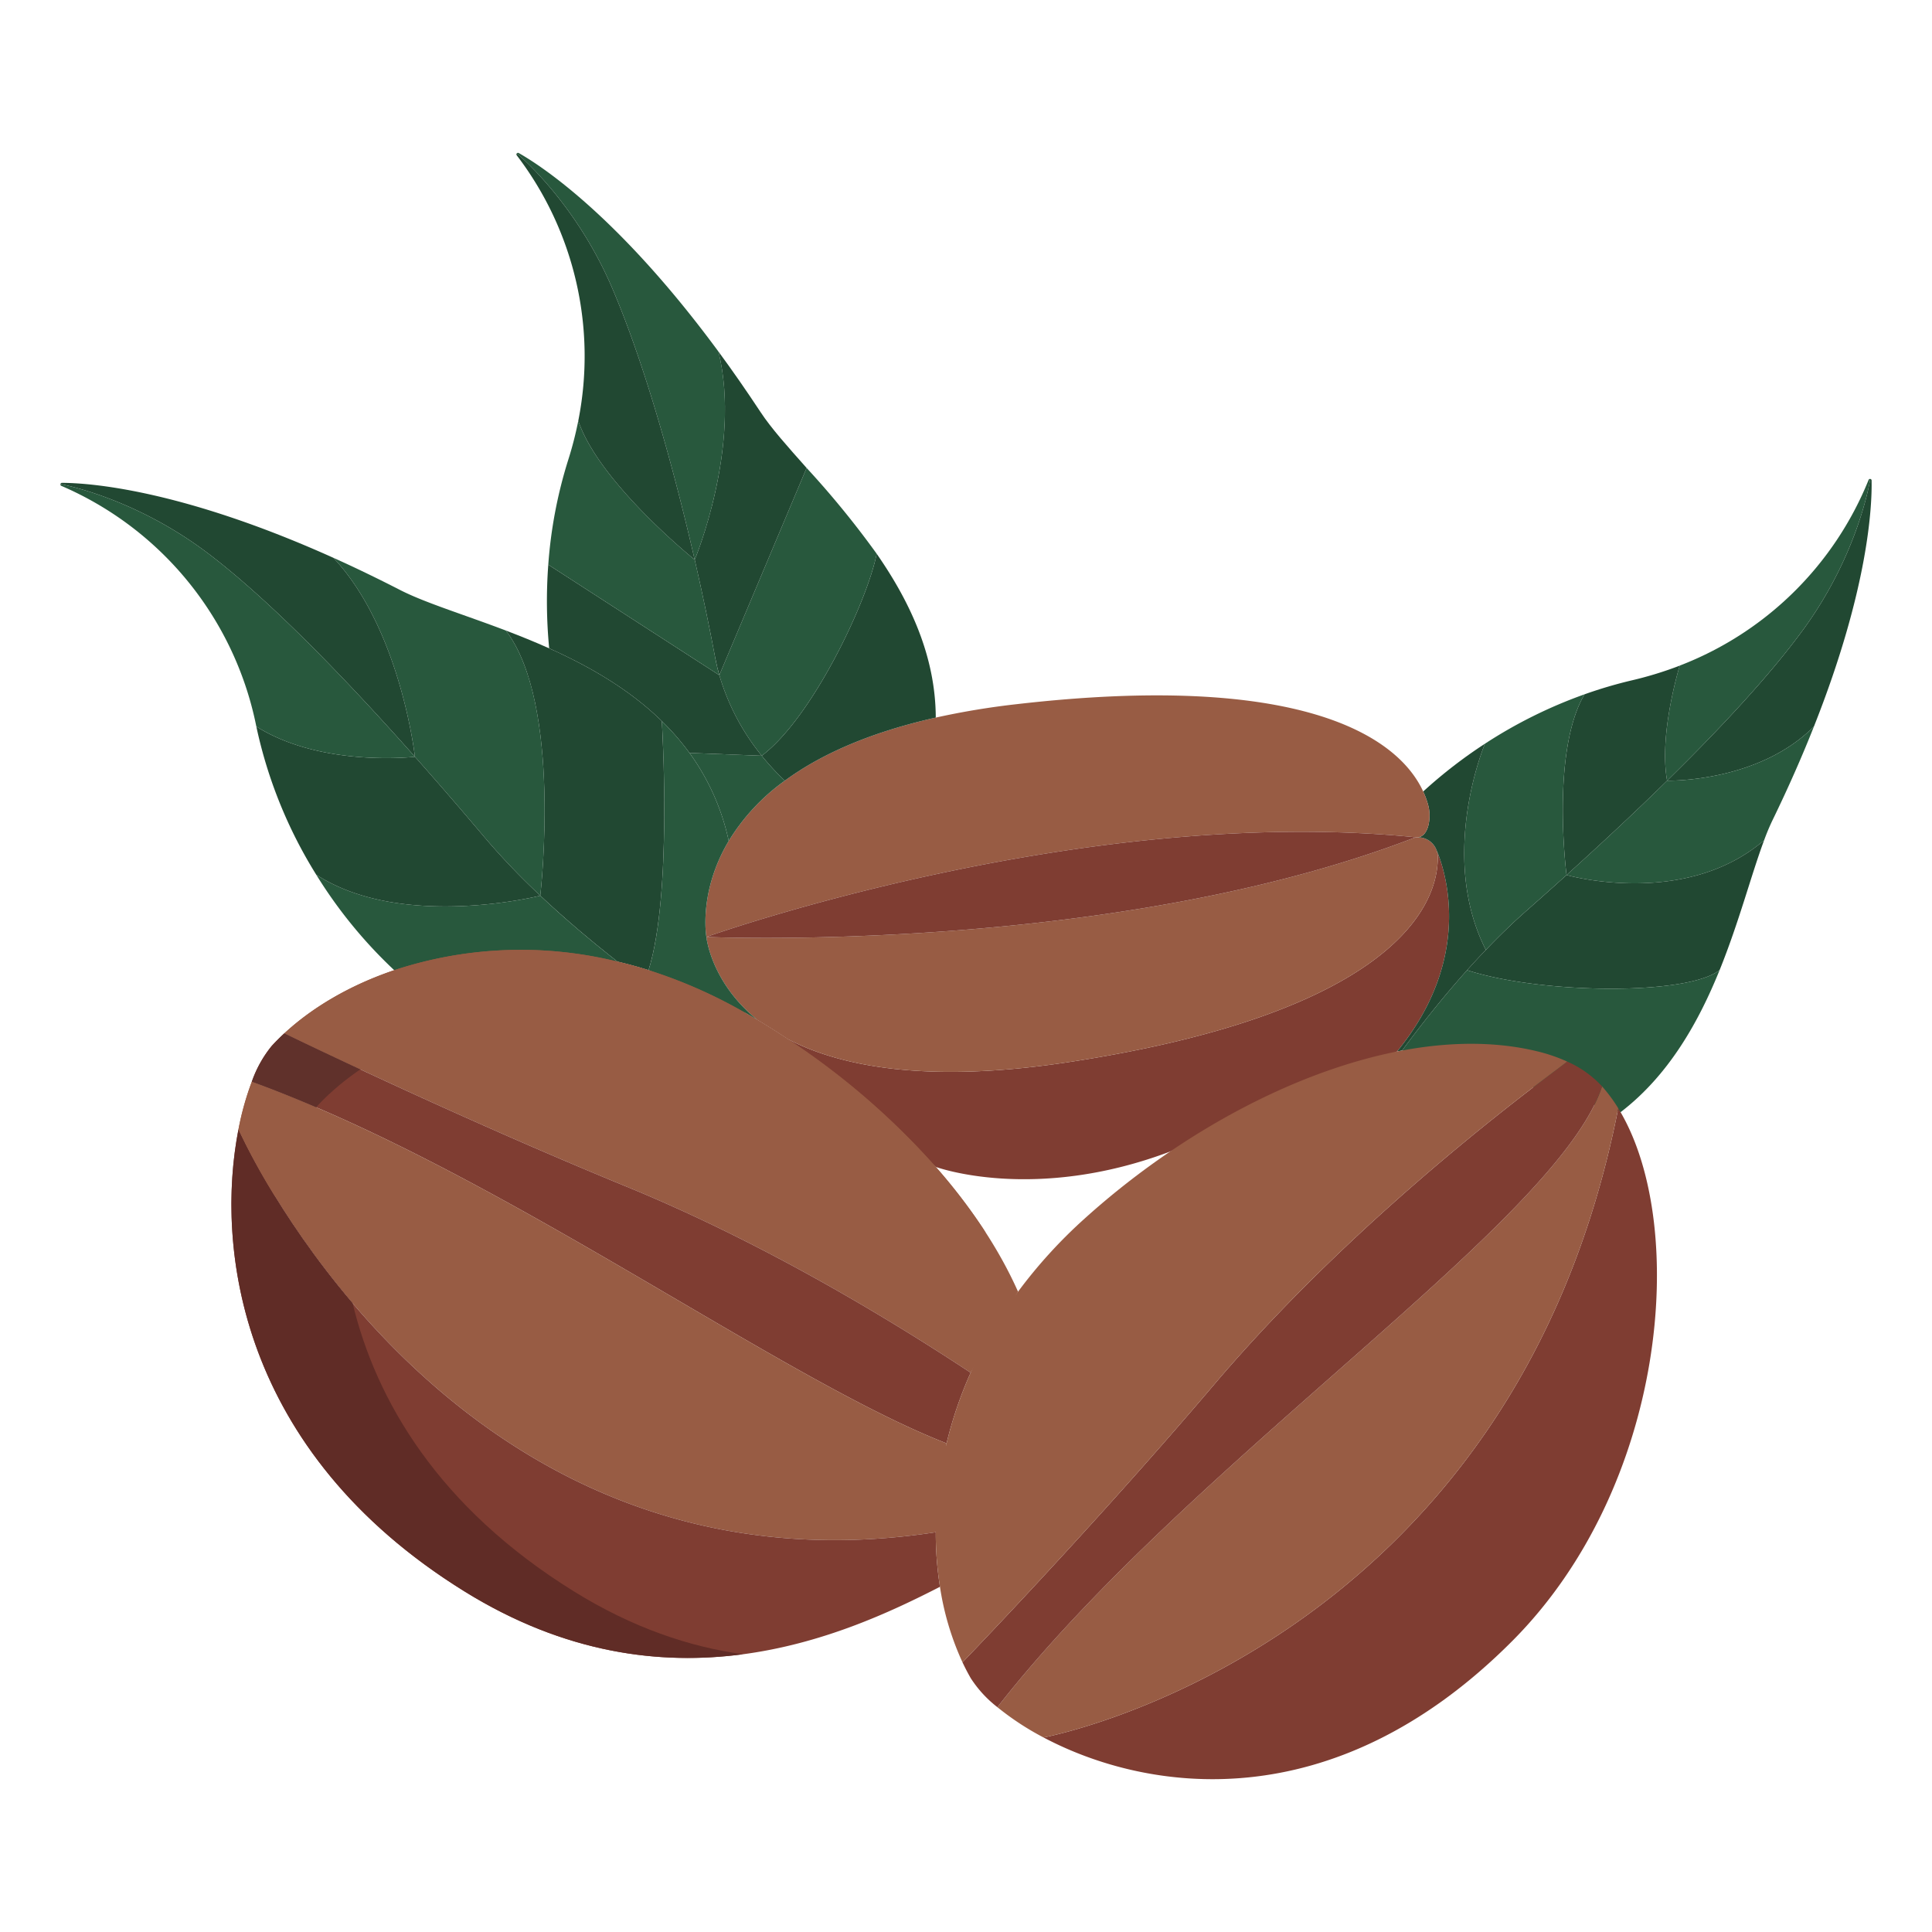
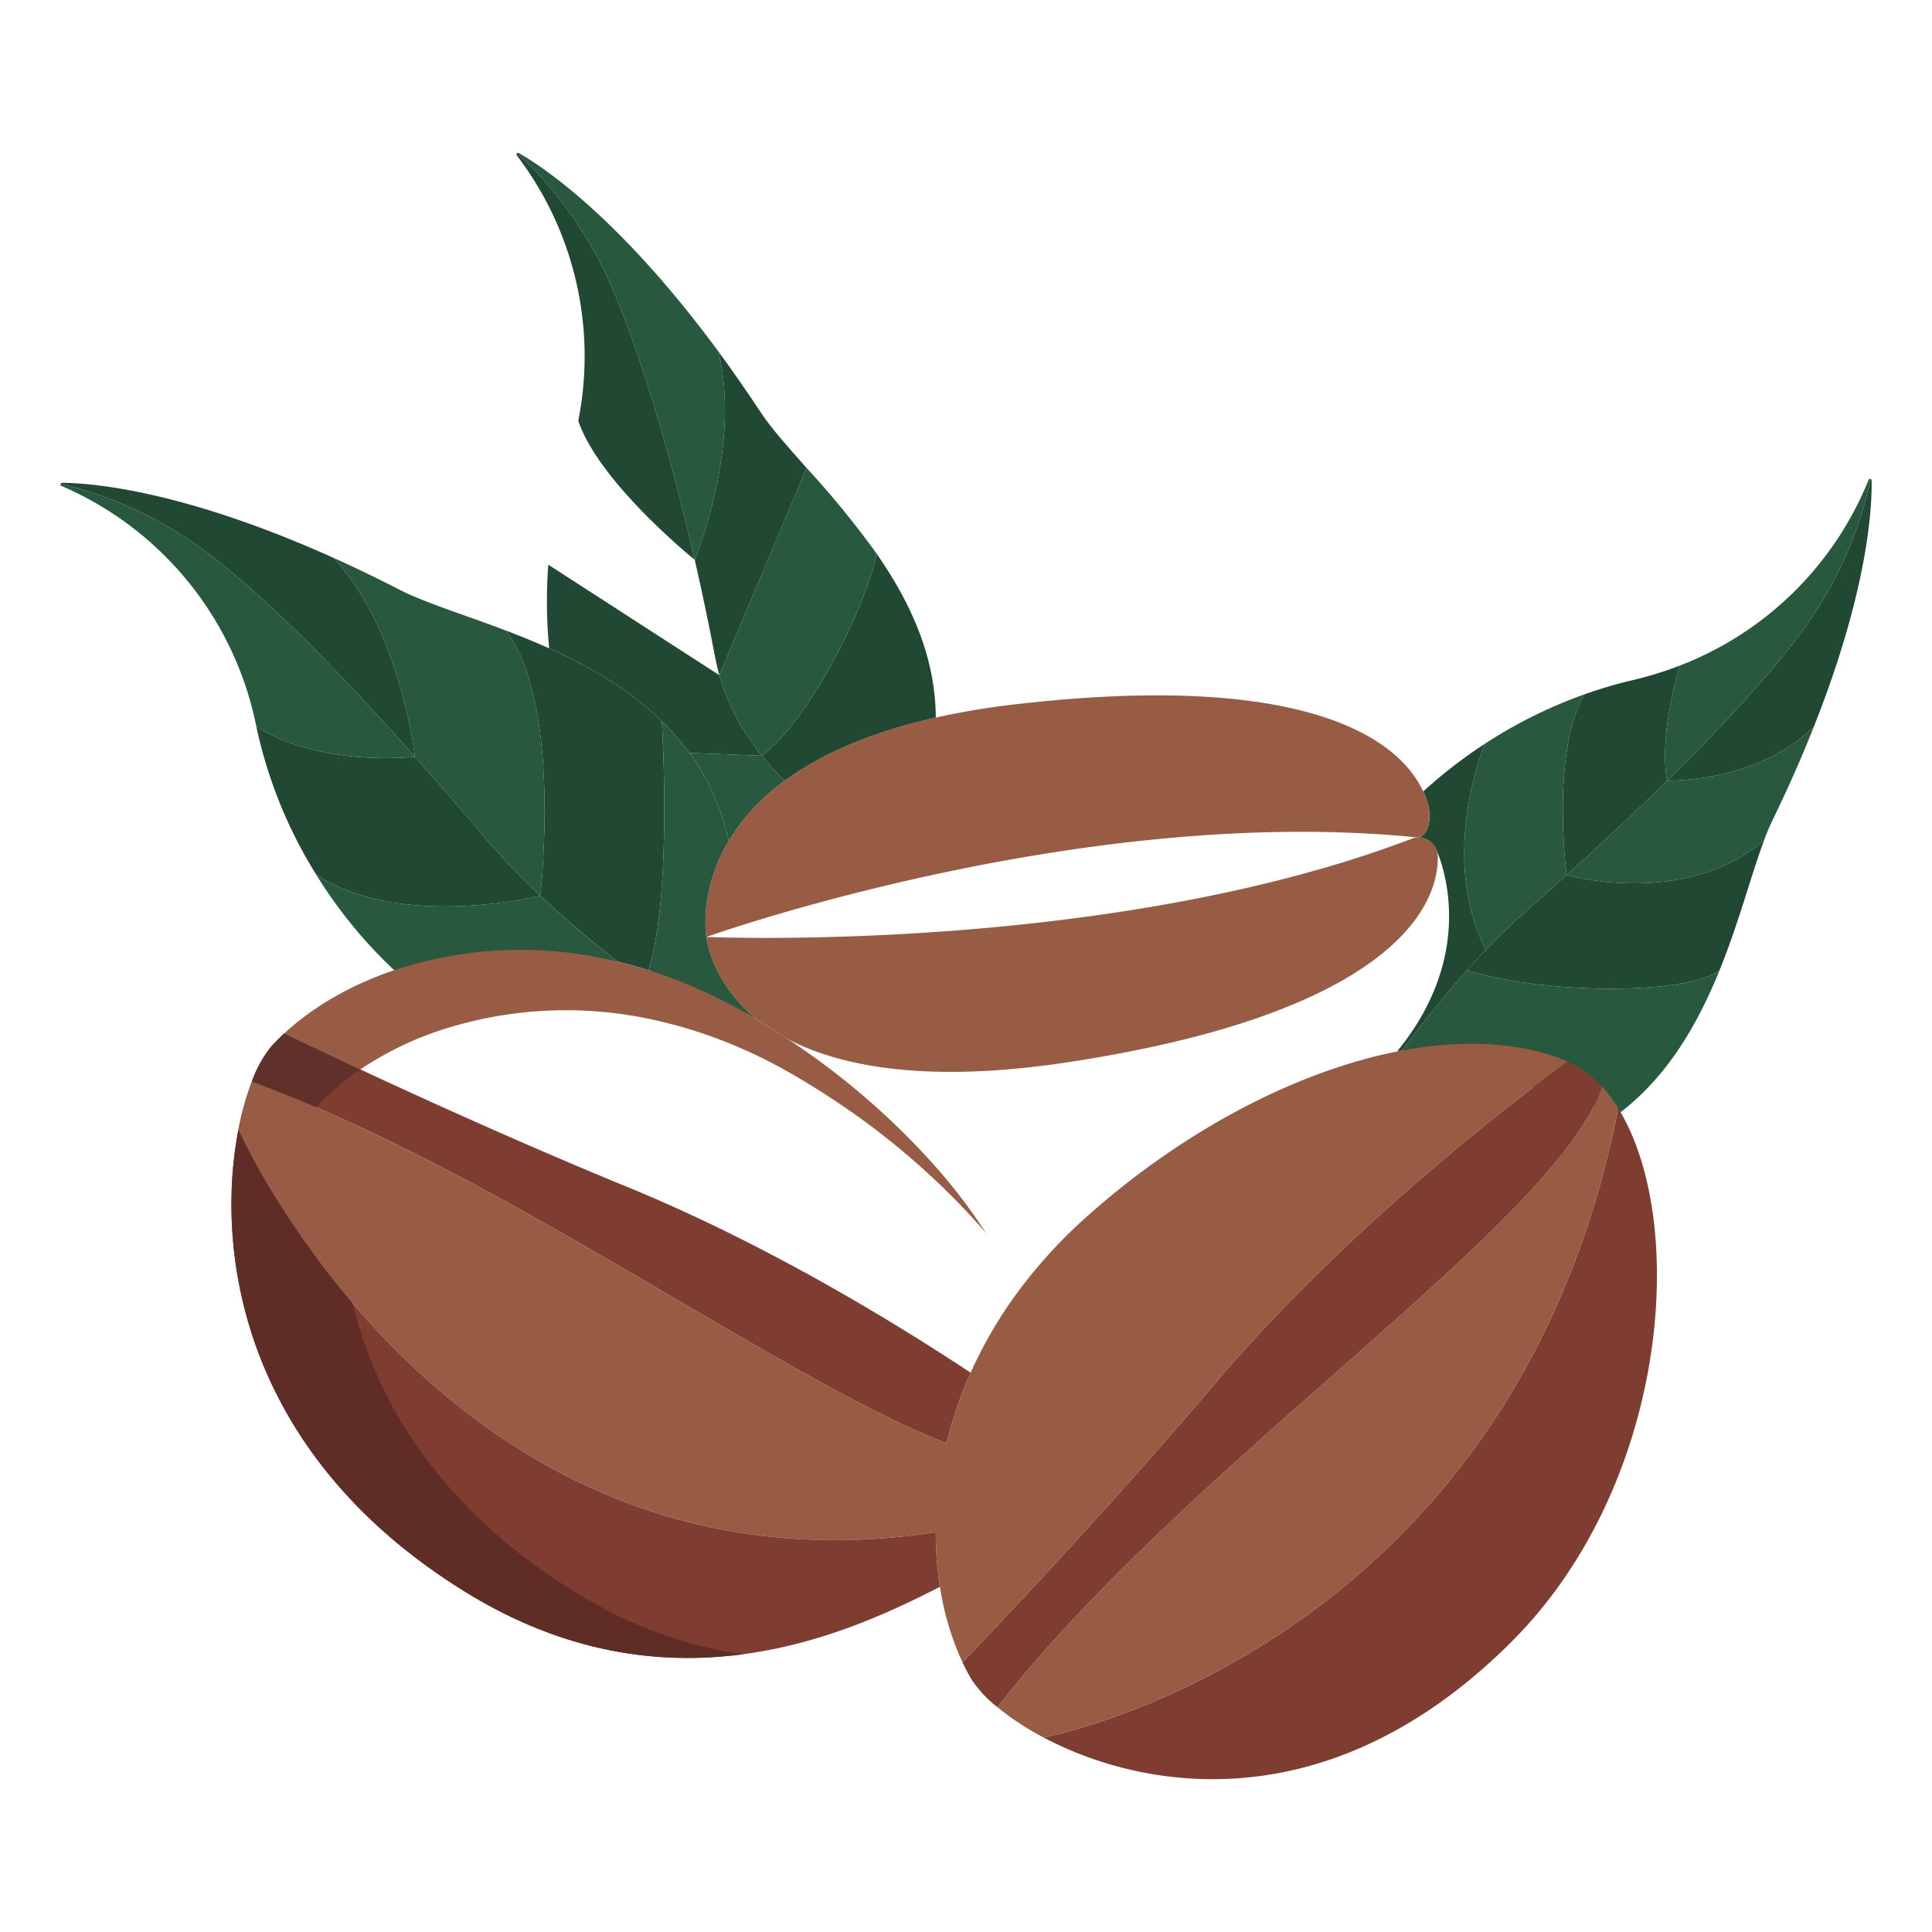
<svg xmlns="http://www.w3.org/2000/svg" width="512" height="512" x="0" y="0" viewBox="0 0 512 512" style="enable-background:new 0 0 512 512" xml:space="preserve" class="">
  <g>
    <path fill="#214832" d="M495.99 127.32c.14 6.57-.74 28.54-15.28 65.21-14.67 14.76-38.25 14.37-38.9 14.36 13.99-13.73 27.26-27.94 36.17-40.18 14.53-19.98 17.58-39.24 17.66-39.78a.392.392 0 0 1 .35.39z" opacity="1" data-original="#436f1e" class="" />
    <path fill="#28583d" d="M495.19 127.19a.4.4 0 0 1 .45-.26c-.08.54-3.13 19.8-17.66 39.78-8.91 12.24-22.18 26.45-36.17 40.18h-.01c-2.23-12.22 3.19-29.99 3.35-30.49v-.01a88.065 88.065 0 0 0 50.04-49.2z" opacity="1" data-original="#739937" class="" />
    <path fill="#28583d" d="M480.71 192.53c-3.02 7.64-6.64 15.91-10.97 24.82a57.646 57.646 0 0 0-2.23 5.33h-.01c-21.12 18.14-52.35 9.21-52.35 9.21 8.55-7.72 17.75-16.26 26.65-25h.01c.65.01 24.23.4 38.9-14.36z" opacity="1" data-original="#739937" class="" />
    <path fill="#214832" d="M467.5 222.68h.01c-3.37 8.99-6.62 21.61-11.79 34.39h-.01c-8.37 6.75-47.15 6.42-66.9.04l-.01-.01q2.43-2.73 4.97-5.36c3.47-3.63 7.06-7.12 10.77-10.39 3.37-2.97 6.93-6.14 10.61-9.46 0 0 31.23 8.93 52.35-9.21zM445.15 176.4c-.16.5-5.58 18.27-3.35 30.49-8.9 8.74-18.1 17.28-26.65 25 0 0-4.22-32.65 4.77-47.89a118.132 118.132 0 0 1 12.62-3.72 96.653 96.653 0 0 0 12.61-3.88z" opacity="1" data-original="#436f1e" class="" />
    <path fill="#28583d" d="M455.71 257.07c-8.37 6.75-47.15 6.42-66.9.04l-.01-.01c-6.22 6.94-11.99 14.21-17.23 21.3l57.9 16.34c12.76-9.78 20.64-23.82 26.25-37.67zM419.92 184c-8.99 15.24-4.77 47.89-4.77 47.89-3.68 3.32-7.24 6.49-10.61 9.46-3.71 3.27-7.3 6.76-10.77 10.39-12.76-25.11-.24-54.65-.24-54.65A125.14 125.14 0 0 1 419.92 184z" opacity="1" data-original="#739937" class="" />
-     <path fill="#7f3d32" d="M380.69 225.28a5.1 5.1 0 0 1 .32 1.36c.01.14.02.29.02.44.11 16.45-18.18 42.31-98.14 54.44-37.1 5.62-60.16 1.14-74.1-6.14l39.2 33.86s25.96 9.58 62.11-4.07l.01-.01 60.12-26.5c20.08-24.49 13.07-47.33 10.46-53.38z" opacity="1" data-original="#7f3d32" class="" />
    <path fill="#985c44" d="M381.03 227.08c.11 16.45-18.18 42.31-98.14 54.44-37.1 5.62-60.16 1.14-74.1-6.14q-3.96-2.625-8.03-5.06c-12.4-10-13.56-22.02-13.56-22.02s106.58 4.69 187.12-26.1a4.6 4.6 0 0 1 1.22-.29 5.188 5.188 0 0 1 5.15 3.37 5.1 5.1 0 0 1 .32 1.36c.01.14.02.29.02.44z" opacity="1" data-original="#af5945" class="" />
    <path fill="#214832" d="M375.54 221.91c3.1-.07 3.82-5.27 2.96-8.46a22.392 22.392 0 0 0-1.34-3.7h.01a126.874 126.874 0 0 1 16.36-12.66s-12.52 29.54.24 54.65q-2.535 2.625-4.97 5.36c-6.22 6.94-11.99 14.21-17.23 21.3-.45.08-.89.17-1.34.26 20.08-24.49 13.07-47.33 10.46-53.38a5.188 5.188 0 0 0-5.15-3.37z" opacity="1" data-original="#436f1e" class="" />
    <path fill="#985c44" d="M247.99 190.17a205.437 205.437 0 0 1 21.46-3.56c74.21-8.53 100.76 8.03 107.71 23.14a22.392 22.392 0 0 1 1.34 3.7c.86 3.19.14 8.39-2.96 8.46-.12 0-.24-.01-.36-.02-89.13-8.96-187.98 26.41-187.98 26.41s-2.15-11.93 5.93-25.45a54.531 54.531 0 0 1 14.86-15.96c9.01-6.62 21.82-12.63 40-16.72z" opacity="1" data-original="#af5945" class="" />
-     <path fill="#7f3d32" d="M374.32 222.2c-80.54 30.79-187.12 26.1-187.12 26.1s98.85-35.37 187.98-26.41c.12.01.24.02.36.02a4.6 4.6 0 0 0-1.22.29z" opacity="1" data-original="#7f3d32" class="" />
    <path fill="#214832" d="M232.33 146.75c8.67 12.47 15.6 26.96 15.66 43.42-18.18 4.09-30.99 10.1-40 16.72a65.088 65.088 0 0 1-6.12-6.61c13.47-10.14 27.98-40.92 30.46-53.53z" opacity="1" data-original="#708e36" class="" />
    <path fill="#28583d" d="M213.76 124.01a242.357 242.357 0 0 1 18.57 22.74c-2.48 12.61-16.99 43.39-30.46 53.53a61.168 61.168 0 0 1-11.24-21.35v-.01z" opacity="1" data-original="#3f631d" class="" />
    <path fill="#214832" d="m213.76 124.01-23.13 54.91q-.645-2.265-1.08-4.56c-1.53-8.11-3.36-16.94-5.44-26.02 0 0 12.48-29.86 6.29-55.15h.01q5.43 7.365 11.16 16.04c2.78 4.23 7.19 9.16 12.19 14.78z" opacity="1" data-original="#708e36" class="" />
    <path fill="#28583d" d="M201.87 200.28a65.088 65.088 0 0 0 6.12 6.61 54.531 54.531 0 0 0-14.86 15.96h-.01a61.679 61.679 0 0 0-10.4-23.32z" opacity="1" data-original="#3f631d" class="" />
    <path fill="#214832" d="m201.87 200.28-19.15-.75a66.048 66.048 0 0 0-7.33-8.43v-.01c-8.67-8.47-19.3-14.54-29.85-19.27v-.01a130.468 130.468 0 0 1-.24-22.16l45.33 29.28a61.168 61.168 0 0 0 11.24 21.35z" opacity="1" data-original="#708e36" class="" />
    <path fill="#28583d" d="M187.2 248.3s-2.15-11.93 5.93-25.45h-.01a61.679 61.679 0 0 0-10.4-23.32 66.048 66.048 0 0 0-7.33-8.43c.06.93 2.83 45.83-3.52 66l25.85 11.44c1.02.59 2.03 1.18 3.04 1.78-12.4-10-13.56-22.02-13.56-22.02z" opacity="1" data-original="#739937" class="" />
-     <path fill="#28583d" d="M190.63 178.92v.01l-45.33-29.28a121.227 121.227 0 0 1 5.25-27.66 94.632 94.632 0 0 0 2.7-10.48c5.47 16.26 30.24 36.33 30.85 36.83h.01c2.08 9.08 3.91 17.91 5.44 26.02q.435 2.295 1.08 4.56z" opacity="1" data-original="#3f631d" class="" />
    <path fill="#214832" d="M175.39 191.1c.06.93 2.83 45.83-3.52 66-2.77-.87-5.53-1.63-8.26-2.27v-.01c-6.73-5.28-13.77-11.19-20.43-17.46v-.01c.11-.95 5.78-50.75-9.12-70.25 3.75 1.43 7.61 2.98 11.48 4.72 10.55 4.73 21.18 10.8 29.85 19.27z" opacity="1" data-original="#436f1e" class="" />
    <path fill="#28583d" d="M143.18 237.36s-36.51 9.25-59.37-5.55a124.022 124.022 0 0 0 20.66 25.3l59.14-2.28v-.01c-6.73-5.28-13.77-11.19-20.43-17.46zM134.06 167.1c14.9 19.5 9.23 69.3 9.12 70.25a184.759 184.759 0 0 1-14.73-15.41c-5.55-6.58-11.82-13.88-18.49-21.39 0 0-3.75-33.71-21.6-52.72q8.355 3.75 17.62 8.5c6.55 3.37 16.82 6.49 28.08 10.77z" opacity="1" data-original="#739937" class="" />
    <path fill="#214832" d="M143.18 237.35v.01s-36.51 9.25-59.37-5.55a122.637 122.637 0 0 1-15.88-39.28c17.31 10.92 42.03 8.02 42.03 8.02 6.67 7.51 12.94 14.81 18.49 21.39a184.759 184.759 0 0 0 14.73 15.41z" opacity="1" data-original="#436f1e" class="" />
    <path fill="#28583d" d="M137.48 40.56c6.09 3.46 26.57 16.82 52.93 52.63h-.01c6.19 25.29-6.29 55.15-6.29 55.15h-.01c-5.8-25.3-13.53-52.61-21.93-72.15-9.88-23.01-25.21-35.54-25.21-35.54a.407.407 0 0 1 .52-.09z" opacity="1" data-original="#3f631d" class="" />
    <path fill="#214832" d="M136.96 40.65s15.33 12.53 25.21 35.54c8.4 19.54 16.13 46.85 21.93 72.15-.61-.5-25.38-20.57-30.85-36.83a87.759 87.759 0 0 0-16.3-70.34.405.405 0 0 1 .01-.52z" opacity="1" data-original="#708e36" class="" />
    <path fill="#214832" d="M88.36 147.83c17.85 19.01 21.6 52.72 21.6 52.72-17.57-19.8-37.83-40.95-54.51-53.67-19.66-14.99-38.89-18.5-39.43-18.6a.394.394 0 0 1 .4-.32c7 .02 31.38 1.61 71.94 19.87z" opacity="1" data-original="#436f1e" class="" />
    <path fill="#28583d" d="M16.02 128.28c.54.1 19.77 3.61 39.43 18.6 16.68 12.72 36.94 33.87 54.51 53.67 0 0-24.72 2.9-42.03-8.02a88.263 88.263 0 0 0-51.67-63.77.393.393 0 0 1-.24-.48z" opacity="1" data-original="#739937" class="" />
-     <path fill="#985c44" d="M247.99 309.24a197.525 197.525 0 0 0-39.2-33.86q-3.96-2.625-8.03-5.06c-1.01-.6-2.02-1.19-3.04-1.78a129.9 129.9 0 0 0-25.85-11.44c-2.77-.87-5.53-1.63-8.26-2.27a107 107 0 0 0-59.14 2.28c-11.83 4-21.8 9.95-29.12 16.74.87.43 45.32 22.02 90.85 40.69 37.06 15.2 70.88 35.93 91.03 49.24l12.56-21.47c-5.04-11.33-12.54-22.53-21.8-33.07z" opacity="1" data-original="#c2684f" class="" />
    <path fill="#7f3d32" d="M257.23 363.78a107.573 107.573 0 0 0-6.38 18.72c-44.25-17.22-118.64-72.06-184.12-95.83a31.227 31.227 0 0 1 5.26-9.46q1.56-1.71 3.35-3.36c0-.01.01 0 .01 0 .87.43 45.32 22.02 90.85 40.69 37.06 15.2 70.88 35.93 91.03 49.24z" opacity="1" data-original="#7f3d32" class="" />
    <path fill="#985c44" d="M66.73 286.67a75.812 75.812 0 0 0-3.53 12.61v.01c.61 1.37 56.47 126.38 184.79 106.77l2.86-23.56c-44.25-17.22-118.64-72.06-184.12-95.83z" opacity="1" data-original="#c2684f" class="" />
    <path fill="#7f3d32" d="M247.99 406.06a91.165 91.165 0 0 0 1.11 14.46c-25.95 13.3-72.89 34.19-126.07 1.18-60-37.24-65.89-91.46-59.83-122.41.61 1.37 56.47 126.38 184.79 106.77zM429.47 294.74c17.97 30.91 12.11 99.15-28.66 140.1-47.92 48.14-97.4 39.84-124.25 25.61.96-.18 124.18-23.43 152.29-166.74.22.34.42.68.62 1.03z" opacity="1" data-original="#7f3d32" class="" />
    <path fill="#985c44" d="M428.85 293.7v.01c-28.11 143.31-151.33 166.56-152.29 166.74h-.01a73.629 73.629 0 0 1-12.23-8.03C315.4 387 412.8 324.09 424.56 287.9a40.334 40.334 0 0 1 4.29 5.8z" opacity="1" data-original="#af5945" class="" />
    <path fill="#7f3d32" d="M415.31 281.32a27.725 27.725 0 0 1 9.25 6.58C412.8 324.09 315.4 387 264.32 452.42a30.919 30.919 0 0 1-7.06-7.68q-1.155-2.01-2.19-4.21s34.64-35.86 66.74-73.67c40.32-47.5 91.23-83.53 93.5-85.54z" opacity="1" data-original="#7f3d32" class="" />
    <path fill="#985c44" d="M269.79 342.31a130.842 130.842 0 0 1 17.72-19.44 208.675 208.675 0 0 1 22.59-17.7l.01-.01c19.25-13.06 40.23-22.54 60.12-26.5.45-.09.89-.18 1.34-.26 12.53-2.34 24.61-2.46 35.52.14a44.2 44.2 0 0 1 8.22 2.78c-2.27 2.01-53.18 38.04-93.5 85.54-32.1 37.81-66.74 73.67-66.74 73.67a74.341 74.341 0 0 1-5.97-20.01 91.165 91.165 0 0 1-1.11-14.46 100.781 100.781 0 0 1 2.86-23.56 107.573 107.573 0 0 1 6.38-18.72 115.861 115.861 0 0 1 12.56-21.47z" opacity="1" data-original="#af5945" class="" />
    <path fill="#602c26" d="M152.03 421.7c-35.848-22.25-52.377-50.56-58.586-76.349-20.307-23.843-29.992-45.495-30.244-46.061-6.06 30.95-.17 85.17 59.83 122.41 26.847 16.665 52.1 19.589 73.871 16.691-14.17-1.954-29.251-6.991-44.871-16.691z" opacity="1" data-original="#602c26" class="" />
    <path fill="#985c44" d="M116.47 273.11a107 107 0 0 1 59.14-2.28c2.73.64 5.49 1.4 8.26 2.27a129.9 129.9 0 0 1 25.85 11.44c1.02.59 2.03 1.18 3.04 1.78q4.065 2.445 8.03 5.06a197.525 197.525 0 0 1 39.2 33.86c.442.5.876 1.009 1.31 1.515a149.389 149.389 0 0 0-13.31-17.515 197.525 197.525 0 0 0-39.2-33.86q-3.96-2.625-8.03-5.06c-1.01-.6-2.02-1.19-3.04-1.78a129.9 129.9 0 0 0-25.85-11.44c-2.77-.87-5.53-1.63-8.26-2.27a107 107 0 0 0-59.14 2.28c-11.83 4-21.8 9.95-29.12 16.74.357.176 8.055 3.917 20.15 9.555a86.917 86.917 0 0 1 20.97-10.295zM78.73 302.67a32.108 32.108 0 0 1 5.053-9.215C78.05 291 72.356 288.712 66.73 286.67a75.812 75.812 0 0 0-3.53 12.61v.01a166 166 0 0 0 9.616 17.656c1.514-4.823 4.754-11.266 5.914-14.276z" opacity="1" data-original="#a55341" class="" />
    <path fill="#60312b" d="M83.99 293.21q1.56-1.71 3.35-3.36c0-.01.01 0 .01 0l.574.279-.574-.279a68.884 68.884 0 0 1 8.15-6.45c-12.095-5.638-19.793-9.379-20.15-9.555 0 0-.01-.01-.01 0q-1.785 1.65-3.35 3.36a31.227 31.227 0 0 0-5.26 9.46c5.626 2.042 11.32 4.328 17.053 6.785.069-.074.138-.165.207-.24z" opacity="1" data-original="#60312b" class="" />
  </g>
</svg>